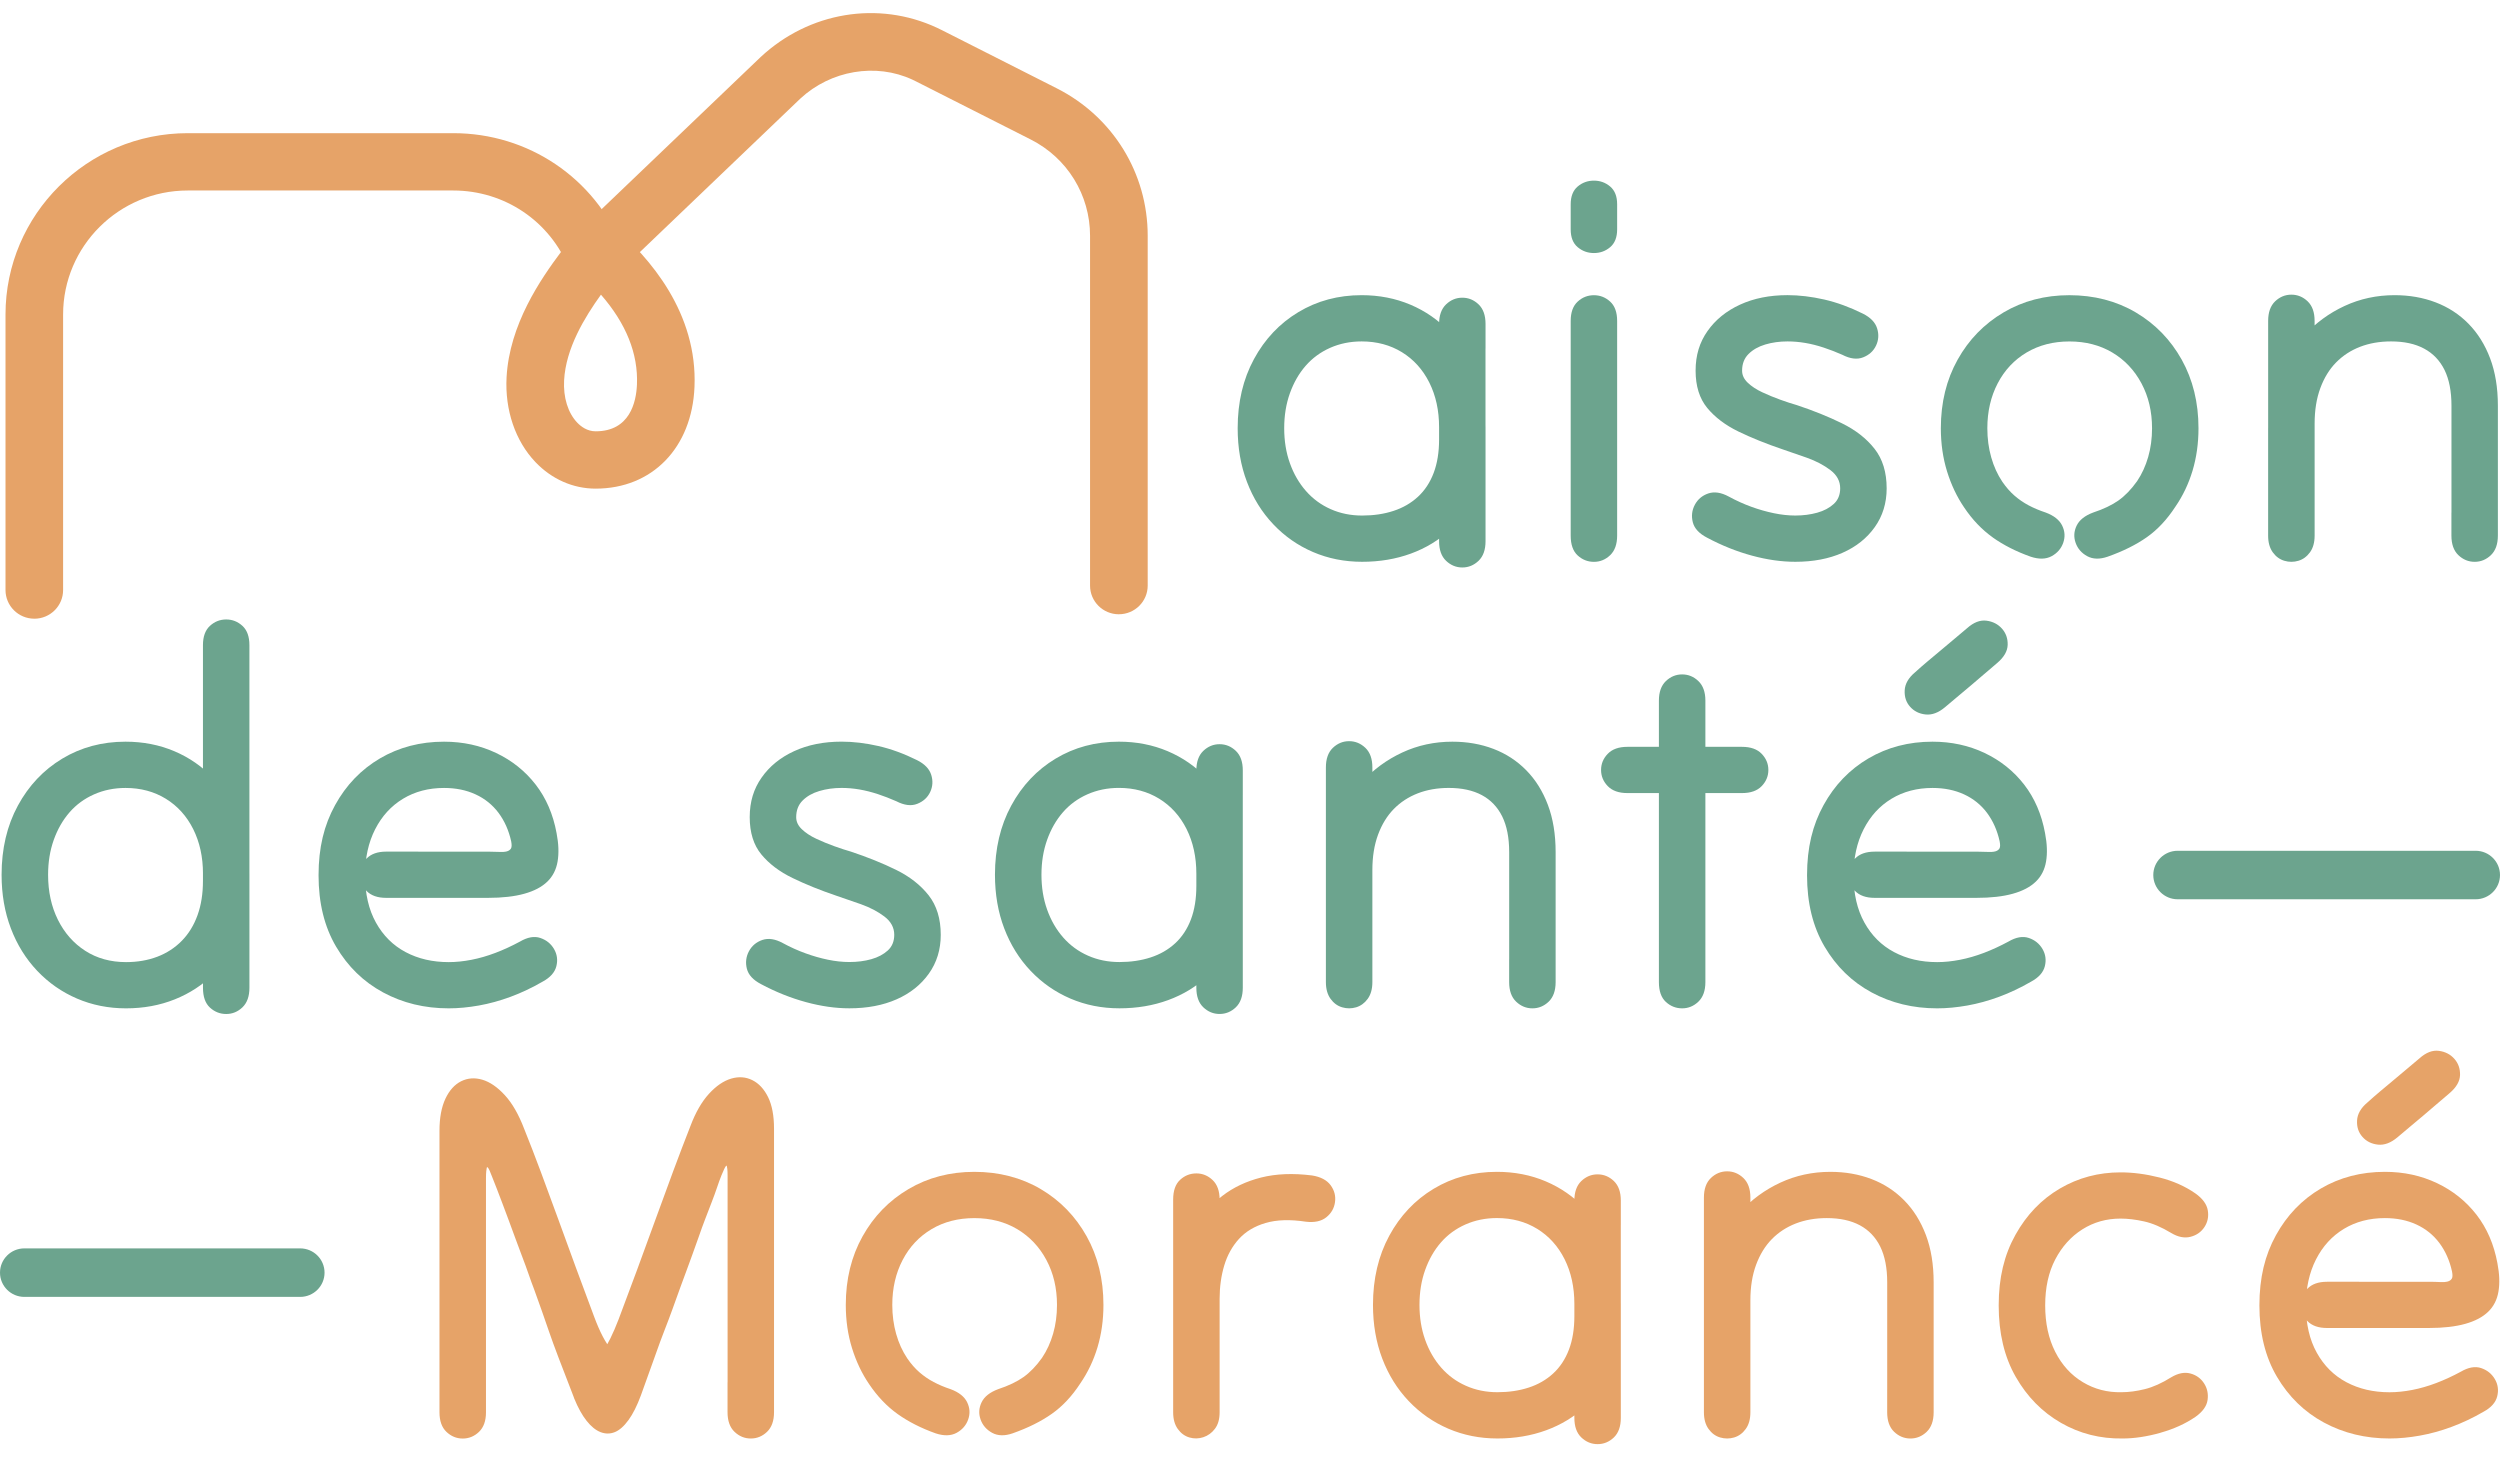
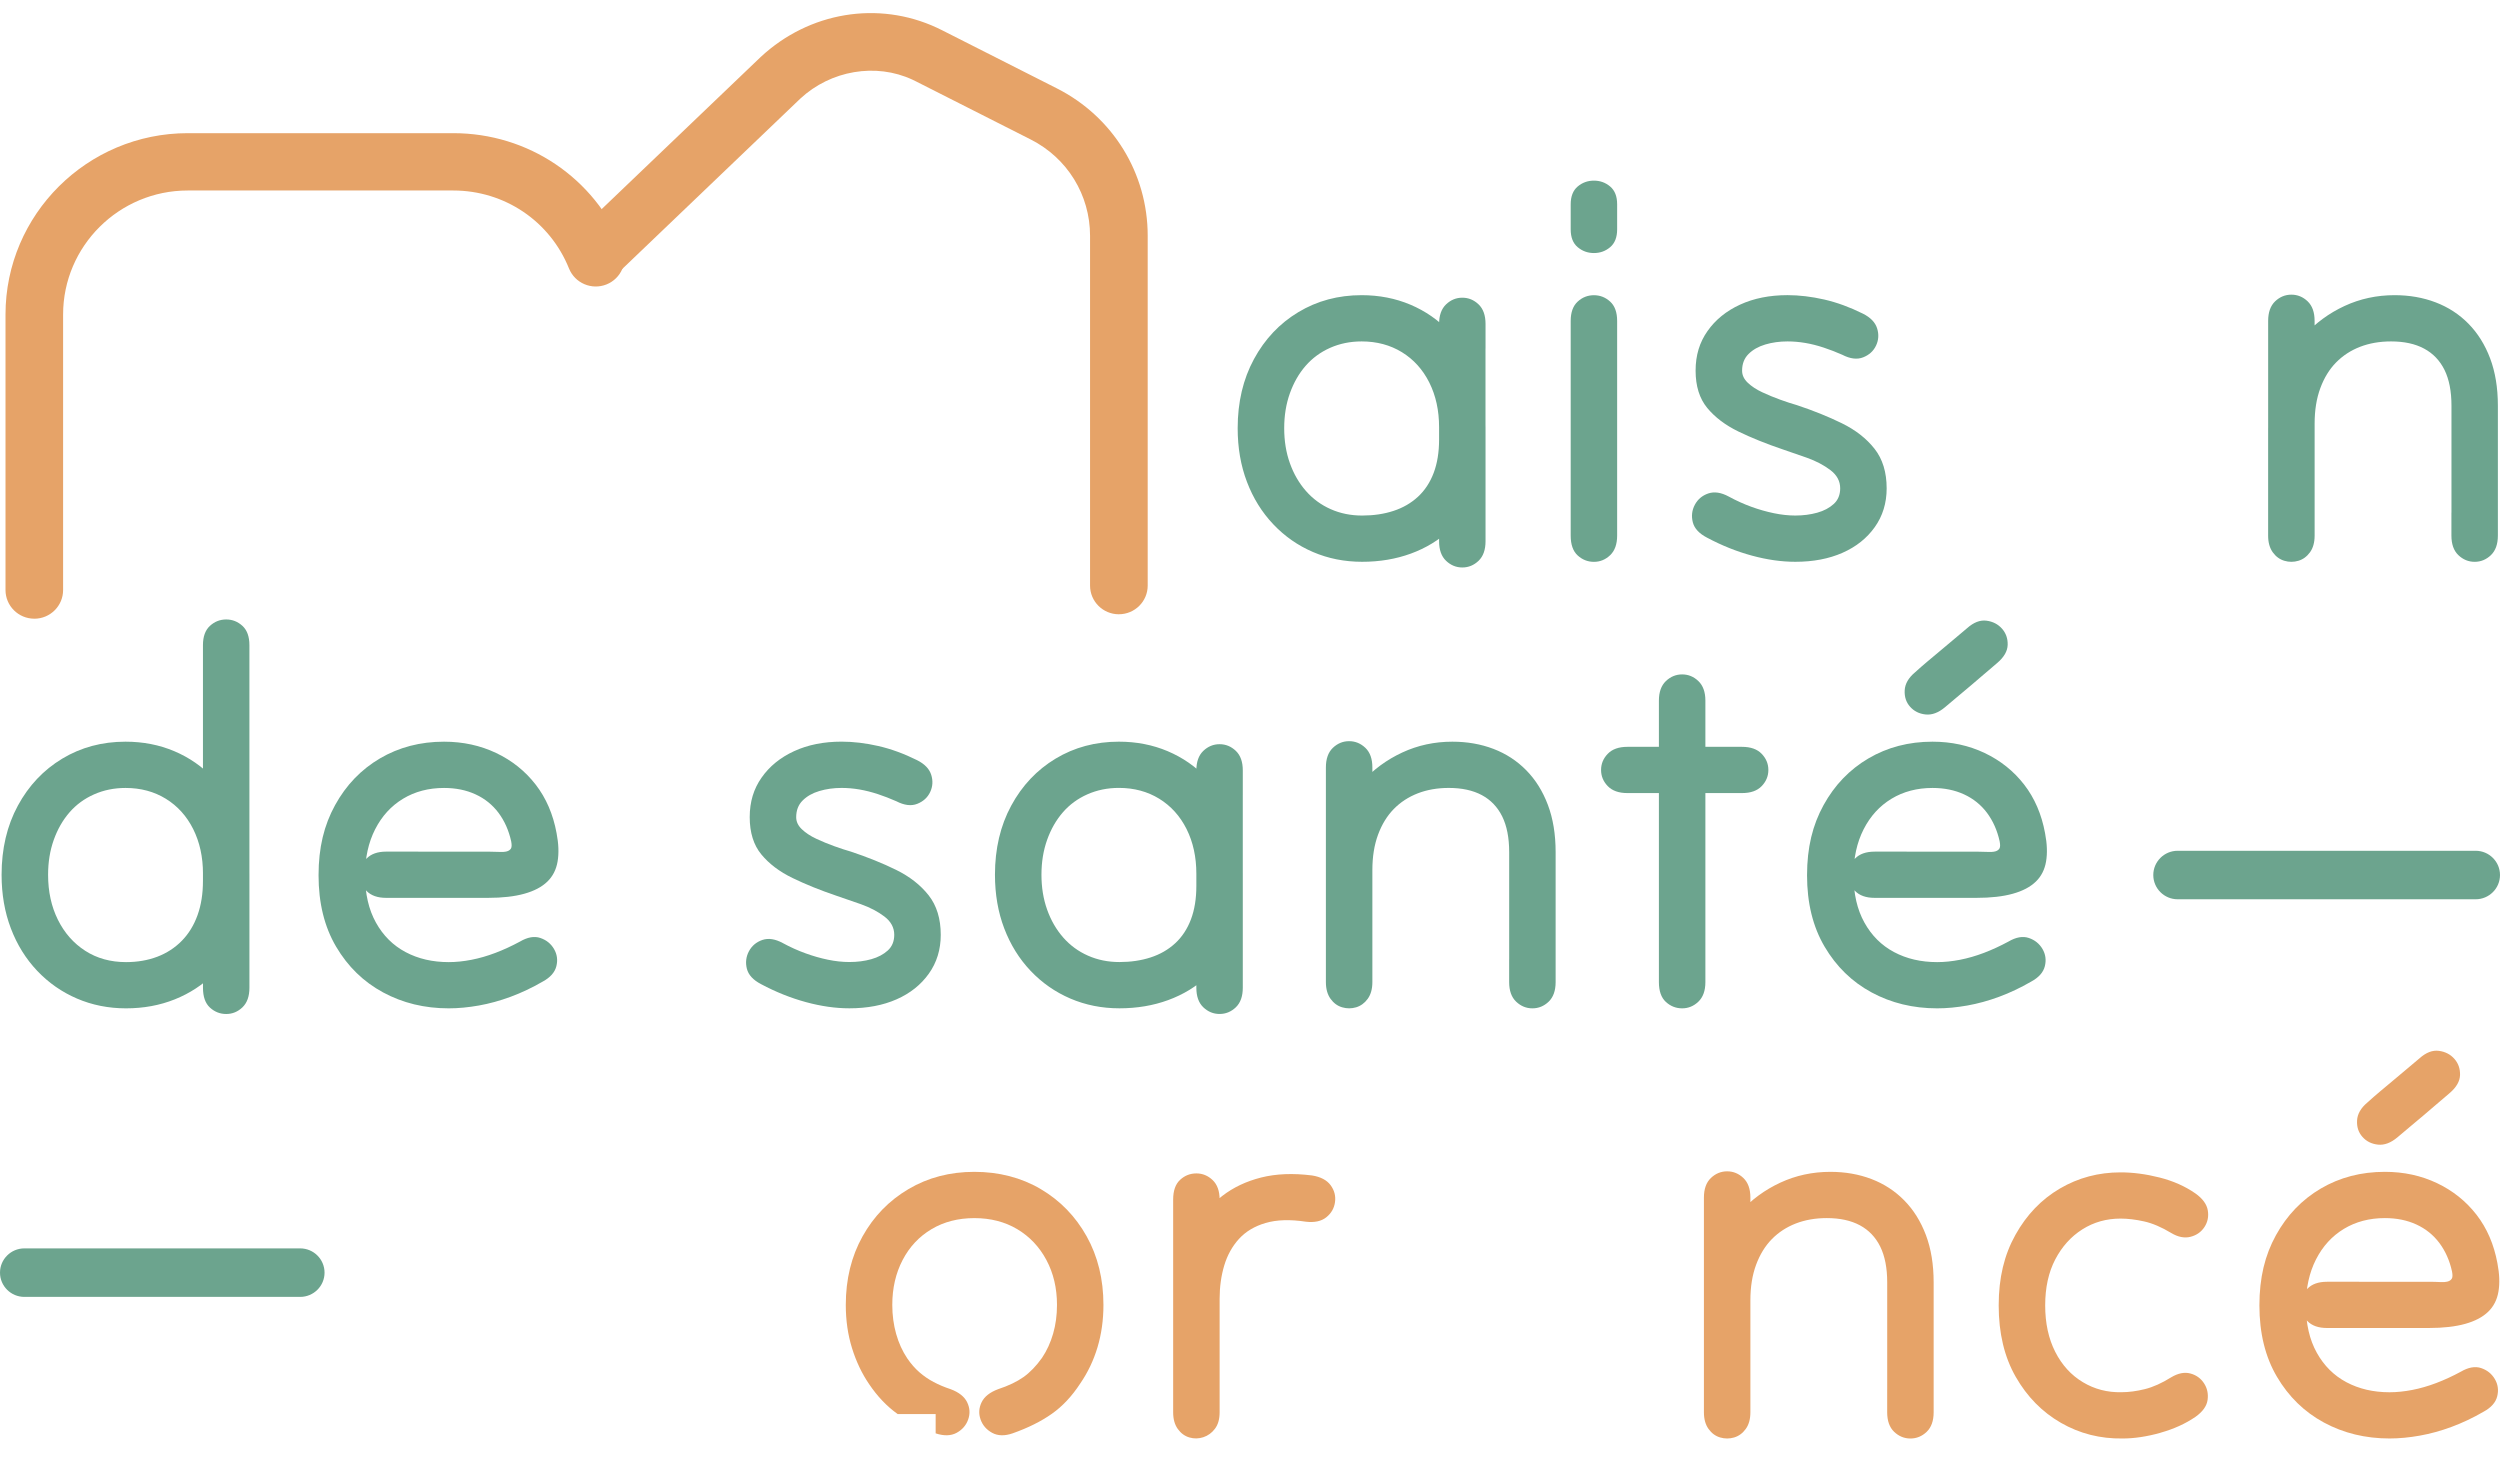
<svg xmlns="http://www.w3.org/2000/svg" width="187" height="109" viewBox="0 0 187 109" fill="none">
  <path d="M2.567 46.278C1.378 46.278 0.412 45.319 0.412 44.134V23.525C0.412 16.046 6.527 9.961 14.045 9.961H33.903C39.512 9.961 44.481 13.309 46.563 18.489C47.005 19.588 46.468 20.835 45.363 21.277C44.258 21.716 43.005 21.182 42.561 20.082C41.137 16.54 37.738 14.249 33.901 14.249H14.043C8.904 14.249 4.72 18.41 4.72 23.527V44.136C4.72 45.319 3.756 46.28 2.565 46.28L2.567 46.278Z" fill="#E6A368" />
  <path d="M83.691 45.948C82.502 45.948 81.536 44.989 81.536 43.804V17.637C81.536 14.58 79.836 11.819 77.096 10.433L68.502 6.081C68.418 6.039 68.336 5.999 68.251 5.959C65.516 4.688 62.144 5.259 59.863 7.377L46.228 20.42C45.37 21.24 44.005 21.213 43.181 20.36C42.356 19.506 42.383 18.148 43.241 17.327L56.9 4.263C60.53 0.888 65.693 0.037 70.076 2.072C70.207 2.132 70.333 2.194 70.46 2.258L79.053 6.61C83.244 8.732 85.848 12.957 85.848 17.635V43.802C85.848 44.985 84.884 45.946 83.693 45.946L83.691 45.948Z" fill="#E6A368" />
-   <path d="M44.553 36.55C42.869 36.55 41.269 35.845 40.049 34.563C38.544 32.982 37.758 30.669 37.892 28.216C38.106 24.276 40.428 20.894 41.975 18.831C41.894 18.595 41.854 18.321 41.876 18.006C41.96 16.824 42.988 15.936 44.177 16.02C44.745 16.06 45.247 16.317 45.605 16.702C45.632 16.726 45.665 16.753 45.7 16.782C48.678 19.297 52.179 23.448 51.948 28.947C51.758 33.495 48.786 36.55 44.551 36.55H44.553ZM44.952 22.041C43.727 23.745 42.325 26.046 42.195 28.446C42.125 29.73 42.482 30.884 43.177 31.613C43.459 31.908 43.926 32.262 44.553 32.262C47.115 32.262 47.589 30.074 47.644 28.769C47.741 26.458 46.836 24.205 44.952 22.041Z" fill="#E6A368" />
  <path d="M111.115 26.076V32.877C111.115 34.337 110.882 35.632 110.42 36.758C109.957 37.885 109.306 38.841 108.471 39.621C107.633 40.403 106.655 40.998 105.535 41.408C104.416 41.818 103.199 42.022 101.885 42.022C100.571 42.022 99.349 41.778 98.217 41.293C97.082 40.806 96.093 40.115 95.243 39.218C94.392 38.321 93.736 37.265 93.273 36.047C92.809 34.831 92.578 33.491 92.578 32.032C92.578 30.085 92.983 28.362 93.795 26.863C94.607 25.364 95.713 24.192 97.117 23.348C98.521 22.502 100.097 22.079 101.848 22.079C103.162 22.079 104.377 22.316 105.499 22.79C106.618 23.264 107.597 23.942 108.434 24.827C109.27 25.711 109.927 26.754 110.404 27.959C110.88 29.164 111.118 30.495 111.118 31.956V40.487C111.118 41.127 110.944 41.614 110.598 41.947C110.25 42.279 109.845 42.447 109.381 42.447C108.918 42.447 108.513 42.279 108.165 41.947C107.817 41.614 107.644 41.127 107.644 40.487V31.956C107.644 30.701 107.399 29.587 106.911 28.612C106.422 27.638 105.739 26.883 104.865 26.345C103.989 25.808 102.984 25.538 101.852 25.538C101.002 25.538 100.218 25.698 99.496 26.017C98.774 26.338 98.163 26.787 97.661 27.363C97.159 27.939 96.767 28.625 96.483 29.419C96.199 30.215 96.058 31.084 96.058 32.032C96.058 32.98 96.199 33.852 96.483 34.645C96.765 35.44 97.165 36.131 97.68 36.72C98.195 37.309 98.812 37.765 99.534 38.084C100.254 38.405 101.04 38.563 101.891 38.563C102.741 38.563 103.52 38.449 104.227 38.217C104.934 37.987 105.546 37.635 106.061 37.16C106.576 36.685 106.968 36.089 107.239 35.373C107.509 34.656 107.644 33.823 107.644 32.875V24.229C107.644 23.589 107.818 23.102 108.165 22.768C108.513 22.436 108.918 22.268 109.381 22.268C109.845 22.268 110.25 22.436 110.598 22.768C110.946 23.102 111.118 23.589 111.118 24.229V26.074L111.115 26.076Z" fill="#6CA48E" />
  <path d="M117.488 16.468V15.278C117.488 14.689 117.662 14.248 118.008 13.952C118.356 13.659 118.761 13.511 119.225 13.511C119.689 13.511 120.094 13.659 120.442 13.952C120.79 14.248 120.962 14.689 120.962 15.278V17.161C120.962 17.75 120.788 18.193 120.442 18.487C120.094 18.782 119.689 18.928 119.225 18.928C118.761 18.928 118.356 18.78 118.008 18.487C117.66 18.193 117.488 17.75 117.488 17.161V16.47V16.468ZM117.488 38.412V24.003C117.488 23.363 117.662 22.883 118.008 22.562C118.356 22.241 118.761 22.082 119.225 22.082C119.689 22.082 120.094 22.243 120.442 22.562C120.79 22.883 120.962 23.363 120.962 24.003V40.066C120.962 40.706 120.788 41.193 120.442 41.526C120.094 41.858 119.689 42.026 119.225 42.026C118.761 42.026 118.356 41.865 118.008 41.546C117.66 41.225 117.488 40.733 117.488 40.068V38.416V38.412Z" fill="#6CA48E" />
  <path d="M136.409 25.999C135.946 25.846 135.489 25.729 135.039 25.653C134.588 25.576 134.144 25.538 133.706 25.538C133.115 25.538 132.561 25.614 132.046 25.767C131.531 25.921 131.112 26.158 130.791 26.479C130.469 26.799 130.309 27.215 130.309 27.727C130.309 28.061 130.45 28.362 130.734 28.63C131.016 28.9 131.377 29.137 131.815 29.341C132.253 29.547 132.704 29.731 133.168 29.899C133.631 30.067 134.042 30.2 134.403 30.302C135.638 30.712 136.765 31.166 137.782 31.666C138.799 32.165 139.609 32.8 140.215 33.568C140.82 34.337 141.122 35.323 141.122 36.527C141.122 37.628 140.825 38.596 140.233 39.428C139.642 40.261 138.837 40.901 137.82 41.349C136.803 41.798 135.625 42.022 134.287 42.022C133.257 42.022 132.176 41.869 131.044 41.561C129.91 41.253 128.79 40.806 127.683 40.215C127.091 39.907 126.738 39.524 126.621 39.063C126.505 38.602 126.556 38.166 126.774 37.756C126.992 37.346 127.328 37.065 127.779 36.91C128.229 36.757 128.737 36.833 129.305 37.139C129.871 37.448 130.437 37.703 131.004 37.909C131.57 38.115 132.131 38.273 132.684 38.388C133.237 38.503 133.771 38.562 134.287 38.562C134.879 38.562 135.427 38.49 135.929 38.35C136.431 38.21 136.843 37.991 137.164 37.697C137.485 37.404 137.646 37.012 137.646 36.525C137.646 35.987 137.401 35.533 136.911 35.161C136.422 34.791 135.836 34.483 135.154 34.239C134.472 33.996 133.86 33.785 133.32 33.604C132.109 33.194 131.015 32.752 130.036 32.279C129.058 31.804 128.279 31.215 127.7 30.512C127.121 29.808 126.831 28.878 126.831 27.726C126.831 26.573 127.126 25.612 127.72 24.766C128.312 23.92 129.124 23.262 130.153 22.788C131.183 22.314 132.367 22.077 133.706 22.077C134.58 22.077 135.495 22.186 136.448 22.403C137.401 22.622 138.366 22.974 139.345 23.461C139.911 23.744 140.265 24.108 140.407 24.557C140.549 25.005 140.523 25.434 140.331 25.844C140.138 26.254 139.816 26.55 139.365 26.728C138.914 26.907 138.394 26.843 137.802 26.537C137.338 26.333 136.875 26.152 136.411 25.999H136.409Z" fill="#6CA48E" />
-   <path d="M149.058 40.199C148.247 39.623 147.532 38.873 146.914 37.951C146.374 37.158 145.949 36.261 145.639 35.261C145.331 34.262 145.175 33.187 145.175 32.034C145.175 30.112 145.593 28.402 146.431 26.903C147.266 25.405 148.413 24.227 149.868 23.368C151.323 22.509 152.963 22.081 154.792 22.081C156.621 22.081 158.299 22.509 159.754 23.368C161.209 24.227 162.354 25.405 163.192 26.903C164.027 28.402 164.447 30.112 164.447 32.034C164.447 33.161 164.298 34.218 164.003 35.205C163.706 36.191 163.276 37.094 162.71 37.914C162.092 38.862 161.383 39.619 160.586 40.181C159.787 40.744 158.81 41.231 157.65 41.641C157.059 41.845 156.549 41.833 156.126 41.603C155.701 41.373 155.411 41.039 155.257 40.604C155.103 40.168 155.129 39.739 155.334 39.316C155.539 38.893 155.952 38.567 156.569 38.337C157.343 38.082 157.973 37.779 158.462 37.435C158.951 37.088 159.415 36.609 159.853 35.994C160.214 35.456 160.491 34.855 160.683 34.188C160.875 33.522 160.973 32.804 160.973 32.036C160.973 30.782 160.709 29.66 160.181 28.674C159.653 27.687 158.926 26.92 157.999 26.367C157.071 25.817 156.003 25.541 154.794 25.541C153.584 25.541 152.516 25.817 151.589 26.367C150.662 26.918 149.941 27.687 149.427 28.674C148.912 29.66 148.653 30.782 148.653 32.036C148.653 32.805 148.75 33.529 148.943 34.208C149.135 34.886 149.412 35.495 149.773 36.033C150.055 36.443 150.357 36.789 150.68 37.07C151.001 37.353 151.356 37.595 151.741 37.8C152.128 38.005 152.553 38.184 153.016 38.337C153.634 38.567 154.046 38.895 154.251 39.316C154.457 39.739 154.482 40.168 154.328 40.604C154.174 41.039 153.885 41.373 153.46 41.603C153.035 41.833 152.514 41.845 151.895 41.641C150.814 41.257 149.868 40.777 149.056 40.201L149.058 40.199Z" fill="#6CA48E" />
  <path d="M183.37 38.354V30.342C183.37 29.266 183.196 28.377 182.85 27.671C182.501 26.967 181.994 26.435 181.323 26.076C180.653 25.716 179.83 25.538 178.851 25.538C178.001 25.538 177.23 25.673 176.533 25.941C175.839 26.21 175.24 26.601 174.738 27.113C174.235 27.625 173.843 28.265 173.559 29.035C173.275 29.804 173.134 30.687 173.134 31.686V40.064C173.134 40.576 173.019 40.992 172.786 41.313C172.553 41.634 172.266 41.844 171.917 41.947C171.569 42.05 171.223 42.05 170.875 41.947C170.527 41.845 170.237 41.634 170.006 41.313C169.774 40.992 169.658 40.576 169.658 40.064V24.001C169.658 23.361 169.832 22.874 170.179 22.54C170.527 22.208 170.932 22.041 171.395 22.041C171.859 22.041 172.264 22.208 172.612 22.54C172.96 22.874 173.132 23.361 173.132 24.001V40.064C173.132 40.576 173.017 40.992 172.784 41.313C172.552 41.634 172.264 41.844 171.916 41.947C171.567 42.05 171.221 42.05 170.873 41.947C170.525 41.845 170.235 41.634 170.004 41.313C169.772 40.992 169.656 40.576 169.656 40.064V32.071C169.656 30.763 169.895 29.509 170.371 28.305C170.847 27.102 171.511 26.032 172.359 25.096C173.209 24.161 174.213 23.424 175.372 22.887C176.53 22.349 177.779 22.079 179.117 22.079C180.224 22.079 181.246 22.258 182.188 22.617C183.128 22.976 183.945 23.506 184.64 24.212C185.334 24.918 185.875 25.782 186.262 26.807C186.648 27.831 186.841 29.011 186.841 30.342V40.064C186.841 40.704 186.666 41.191 186.32 41.525C185.972 41.856 185.567 42.024 185.103 42.024C184.64 42.024 184.235 41.856 183.887 41.525C183.539 41.193 183.366 40.704 183.366 40.064V38.354H183.37Z" fill="#6CA48E" />
  <path d="M18.656 49.676V65.893C18.656 67.353 18.425 68.666 17.961 69.831C17.498 70.996 16.847 71.996 16.012 72.829C15.174 73.662 14.196 74.302 13.076 74.751C11.956 75.199 10.74 75.424 9.426 75.424C8.112 75.424 6.89 75.179 5.757 74.692C4.625 74.206 3.634 73.514 2.783 72.618C1.933 71.72 1.277 70.665 0.814 69.447C0.35 68.231 0.119 66.89 0.119 65.432C0.119 63.484 0.524 61.761 1.336 60.263C2.148 58.764 3.254 57.592 4.656 56.747C6.06 55.901 7.636 55.478 9.387 55.478C10.701 55.478 11.916 55.715 13.038 56.189C14.157 56.663 15.136 57.342 15.973 58.226C16.809 59.11 17.466 60.153 17.943 61.358C18.419 62.564 18.657 63.895 18.657 65.355V73.886C18.657 74.526 18.483 75.013 18.137 75.347C17.789 75.679 17.384 75.847 16.92 75.847C16.457 75.847 16.052 75.686 15.704 75.367C15.355 75.046 15.183 74.554 15.183 73.888V65.357C15.183 64.103 14.938 62.989 14.45 62.013C13.961 61.039 13.278 60.285 12.404 59.747C11.528 59.209 10.524 58.939 9.391 58.939C8.541 58.939 7.757 59.099 7.035 59.419C6.313 59.739 5.702 60.186 5.2 60.764C4.698 61.34 4.306 62.026 4.022 62.821C3.738 63.616 3.597 64.487 3.597 65.434C3.597 66.69 3.841 67.809 4.33 68.796C4.819 69.782 5.501 70.557 6.377 71.121C7.251 71.684 8.27 71.966 9.428 71.966C10.278 71.966 11.057 71.832 11.764 71.564C12.471 71.294 13.083 70.898 13.598 70.373C14.113 69.848 14.505 69.208 14.777 68.451C15.048 67.696 15.181 66.843 15.181 65.895V48.256C15.181 47.616 15.355 47.137 15.702 46.816C16.05 46.497 16.455 46.336 16.919 46.336C17.382 46.336 17.787 46.497 18.135 46.816C18.483 47.137 18.656 47.616 18.656 48.256V49.678V49.676Z" fill="#6CA48E" />
  <path d="M31.285 63.703H36.498C36.807 63.703 37.082 63.711 37.328 63.723C37.572 63.736 37.766 63.723 37.907 63.685C38.048 63.647 38.151 63.576 38.217 63.474C38.281 63.371 38.286 63.193 38.237 62.936C38.057 62.115 37.74 61.406 37.291 60.802C36.84 60.201 36.267 59.739 35.572 59.419C34.878 59.098 34.092 58.939 33.216 58.939C32.058 58.939 31.034 59.209 30.145 59.747C29.256 60.285 28.562 61.047 28.059 62.033C27.557 63.02 27.306 64.166 27.306 65.472C27.306 66.856 27.578 68.034 28.118 69.007C28.659 69.981 29.399 70.718 30.339 71.217C31.279 71.717 32.353 71.966 33.564 71.966C34.105 71.966 34.671 71.908 35.263 71.793C35.855 71.678 36.454 71.505 37.058 71.275C37.663 71.046 38.275 70.763 38.893 70.43C39.459 70.098 39.968 70.007 40.417 70.16C40.868 70.313 41.209 70.588 41.441 70.986C41.672 71.383 41.731 71.811 41.616 72.273C41.5 72.734 41.157 73.119 40.591 73.425C39.792 73.886 38.995 74.264 38.196 74.559C37.397 74.855 36.606 75.072 35.822 75.212C35.035 75.352 34.282 75.424 33.562 75.424C31.759 75.424 30.125 75.026 28.657 74.233C27.189 73.44 26.018 72.298 25.142 70.812C24.266 69.326 23.828 67.547 23.828 65.47C23.828 63.393 24.241 61.723 25.064 60.224C25.888 58.726 27.008 57.56 28.424 56.727C29.841 55.896 31.437 55.478 33.212 55.478C34.629 55.478 35.928 55.761 37.113 56.324C38.297 56.888 39.283 57.675 40.067 58.687C40.852 59.699 41.374 60.91 41.632 62.319C41.786 63.114 41.812 63.818 41.709 64.433C41.606 65.047 41.348 65.554 40.936 65.95C40.523 66.347 39.952 66.648 39.217 66.852C38.484 67.058 37.575 67.16 36.494 67.16H28.886C28.243 67.16 27.753 66.987 27.418 66.642C27.083 66.296 26.916 65.893 26.916 65.432C26.916 64.971 27.083 64.567 27.418 64.221C27.752 63.875 28.243 63.701 28.886 63.701H31.281L31.285 63.703Z" fill="#6CA48E" />
  <path d="M65.655 59.398C65.191 59.245 64.733 59.129 64.284 59.052C63.834 58.975 63.39 58.937 62.952 58.937C62.36 58.937 61.807 59.014 61.292 59.167C60.777 59.32 60.359 59.557 60.037 59.878C59.714 60.199 59.555 60.615 59.555 61.127C59.555 61.461 59.696 61.761 59.98 62.029C60.262 62.299 60.623 62.536 61.061 62.741C61.499 62.947 61.95 63.131 62.413 63.298C62.877 63.466 63.287 63.599 63.648 63.701C64.883 64.112 66.01 64.566 67.027 65.065C68.044 65.565 68.854 66.199 69.461 66.967C70.065 67.736 70.368 68.723 70.368 69.926C70.368 71.028 70.071 71.996 69.479 72.827C68.887 73.66 68.083 74.3 67.066 74.749C66.049 75.197 64.871 75.422 63.533 75.422C62.503 75.422 61.422 75.269 60.29 74.96C59.157 74.652 58.036 74.206 56.929 73.615C56.337 73.307 55.983 72.924 55.866 72.463C55.751 72.001 55.802 71.565 56.02 71.155C56.238 70.745 56.574 70.464 57.024 70.309C57.475 70.156 57.983 70.233 58.549 70.539C59.115 70.847 59.681 71.102 60.248 71.306C60.814 71.513 61.373 71.671 61.928 71.786C62.481 71.901 63.014 71.959 63.531 71.959C64.123 71.959 64.671 71.89 65.173 71.748C65.675 71.607 66.087 71.388 66.408 71.095C66.729 70.801 66.89 70.409 66.89 69.923C66.89 69.385 66.644 68.931 66.157 68.559C65.668 68.187 65.081 67.88 64.4 67.636C63.718 67.394 63.106 67.182 62.565 67.002C61.354 66.591 60.26 66.15 59.284 65.676C58.305 65.202 57.526 64.613 56.947 63.909C56.368 63.206 56.079 62.276 56.079 61.123C56.079 59.971 56.374 59.01 56.968 58.164C57.559 57.318 58.371 56.66 59.401 56.186C60.431 55.712 61.614 55.475 62.954 55.475C63.828 55.475 64.742 55.584 65.695 55.801C66.648 56.02 67.614 56.372 68.592 56.858C69.158 57.141 69.512 57.506 69.655 57.954C69.796 58.403 69.77 58.831 69.578 59.242C69.386 59.652 69.063 59.947 68.612 60.126C68.162 60.305 67.641 60.241 67.047 59.934C66.584 59.73 66.12 59.55 65.657 59.397L65.655 59.398Z" fill="#6CA48E" />
  <path d="M92.96 59.475V66.276C92.96 67.736 92.729 69.031 92.265 70.158C91.801 71.285 91.151 72.24 90.315 73.02C89.478 73.803 88.499 74.397 87.38 74.807C86.26 75.218 85.043 75.422 83.73 75.422C82.416 75.422 81.194 75.177 80.061 74.691C78.929 74.204 77.937 73.513 77.087 72.616C76.237 71.719 75.581 70.663 75.117 69.445C74.654 68.229 74.423 66.889 74.423 65.43C74.423 63.483 74.828 61.76 75.64 60.261C76.451 58.762 77.558 57.59 78.96 56.745C80.364 55.9 81.939 55.477 83.691 55.477C85.005 55.477 86.22 55.714 87.341 56.188C88.461 56.662 89.439 57.34 90.277 58.224C91.112 59.108 91.77 60.151 92.247 61.357C92.723 62.562 92.961 63.893 92.961 65.353V73.885C92.961 74.525 92.787 75.011 92.441 75.345C92.093 75.677 91.688 75.845 91.224 75.845C90.761 75.845 90.356 75.677 90.007 75.345C89.659 75.011 89.487 74.525 89.487 73.885V65.353C89.487 64.099 89.242 62.985 88.754 62.009C88.265 61.036 87.581 60.281 86.707 59.743C85.831 59.205 84.827 58.935 83.695 58.935C82.845 58.935 82.06 59.096 81.338 59.415C80.616 59.736 80.006 60.182 79.504 60.76C79.002 61.337 78.61 62.022 78.326 62.817C78.042 63.612 77.901 64.484 77.901 65.43C77.901 66.376 78.042 67.25 78.326 68.043C78.608 68.838 79.008 69.529 79.522 70.118C80.037 70.707 80.655 71.162 81.377 71.481C82.097 71.802 82.883 71.961 83.733 71.961C84.584 71.961 85.362 71.846 86.07 71.615C86.777 71.385 87.389 71.033 87.904 70.557C88.419 70.083 88.811 69.487 89.082 68.77C89.353 68.054 89.487 67.22 89.487 66.272V57.626C89.487 56.986 89.661 56.499 90.007 56.166C90.356 55.834 90.761 55.666 91.224 55.666C91.688 55.666 92.093 55.834 92.441 56.166C92.789 56.499 92.961 56.986 92.961 57.626V59.471L92.96 59.475Z" fill="#6CA48E" />
  <path d="M112.887 71.753V63.742C112.887 62.666 112.713 61.776 112.366 61.07C112.018 60.367 111.511 59.834 110.842 59.475C110.171 59.116 109.348 58.937 108.37 58.937C107.52 58.937 106.748 59.072 106.052 59.34C105.358 59.61 104.758 60 104.256 60.513C103.754 61.025 103.362 61.665 103.078 62.434C102.794 63.204 102.653 64.086 102.653 65.085V73.463C102.653 73.976 102.537 74.391 102.305 74.712C102.074 75.031 101.782 75.243 101.436 75.347C101.088 75.449 100.742 75.449 100.394 75.347C100.045 75.245 99.756 75.033 99.525 74.712C99.294 74.391 99.177 73.976 99.177 73.463V57.4C99.177 56.76 99.351 56.273 99.697 55.94C100.045 55.608 100.45 55.44 100.914 55.44C101.378 55.44 101.782 55.608 102.131 55.94C102.479 56.273 102.653 56.76 102.653 57.4V73.463C102.653 73.976 102.537 74.391 102.305 74.712C102.074 75.031 101.782 75.243 101.436 75.347C101.088 75.449 100.742 75.449 100.394 75.347C100.045 75.245 99.756 75.033 99.525 74.712C99.294 74.391 99.177 73.976 99.177 73.463V65.47C99.177 64.163 99.415 62.908 99.891 61.705C100.368 60.502 101.031 59.431 101.88 58.496C102.73 57.56 103.734 56.824 104.892 56.286C106.05 55.748 107.3 55.478 108.637 55.478C109.744 55.478 110.767 55.657 111.709 56.016C112.649 56.375 113.466 56.906 114.16 57.612C114.855 58.317 115.395 59.181 115.782 60.206C116.169 61.231 116.361 62.411 116.361 63.742V73.463C116.361 74.103 116.187 74.59 115.841 74.924C115.493 75.256 115.088 75.424 114.624 75.424C114.16 75.424 113.755 75.256 113.407 74.924C113.059 74.592 112.885 74.103 112.885 73.463V71.753H112.887Z" fill="#6CA48E" />
  <path d="M129.184 59.322H121.73C121.087 59.322 120.598 59.149 120.262 58.804C119.927 58.458 119.76 58.055 119.76 57.593C119.76 57.132 119.927 56.729 120.262 56.383C120.596 56.036 121.087 55.863 121.73 55.863H130.304C130.947 55.863 131.436 56.036 131.772 56.383C132.105 56.729 132.274 57.132 132.274 57.593C132.274 58.055 132.105 58.458 131.772 58.804C131.436 59.151 130.947 59.322 130.304 59.322H129.184ZM124.086 71.812V52.406C124.086 51.766 124.261 51.279 124.607 50.946C124.955 50.614 125.36 50.446 125.824 50.446C126.287 50.446 126.692 50.612 127.04 50.946C127.388 51.279 127.563 51.766 127.563 52.406V73.463C127.563 74.103 127.388 74.59 127.04 74.924C126.692 75.256 126.287 75.424 125.824 75.424C125.36 75.424 124.955 75.263 124.607 74.944C124.259 74.623 124.086 74.131 124.086 73.465V71.813V71.812Z" fill="#6CA48E" />
  <path d="M142.623 63.703H147.836C148.146 63.703 148.421 63.711 148.666 63.723C148.91 63.736 149.104 63.723 149.245 63.685C149.386 63.647 149.489 63.576 149.555 63.474C149.619 63.371 149.624 63.193 149.575 62.936C149.395 62.115 149.078 61.406 148.629 60.802C148.179 60.201 147.605 59.739 146.911 59.419C146.216 59.098 145.43 58.939 144.554 58.939C143.396 58.939 142.372 59.209 141.483 59.747C140.594 60.285 139.9 61.047 139.398 62.033C138.896 63.02 138.645 64.166 138.645 65.472C138.645 66.856 138.916 68.034 139.457 69.007C139.997 69.981 140.737 70.718 141.677 71.217C142.617 71.717 143.691 71.966 144.902 71.966C145.443 71.966 146.009 71.908 146.601 71.793C147.193 71.678 147.792 71.505 148.397 71.275C149.001 71.046 149.613 70.763 150.231 70.43C150.797 70.098 151.307 70.007 151.756 70.16C152.206 70.313 152.547 70.588 152.78 70.986C153.011 71.383 153.069 71.811 152.954 72.273C152.839 72.734 152.496 73.119 151.93 73.425C151.131 73.886 150.334 74.264 149.535 74.559C148.736 74.855 147.944 75.072 147.16 75.212C146.374 75.352 145.621 75.424 144.901 75.424C143.097 75.424 141.463 75.026 139.995 74.233C138.527 73.44 137.357 72.298 136.481 70.812C135.605 69.326 135.167 67.547 135.167 65.47C135.167 63.393 135.579 61.723 136.402 60.224C137.226 58.726 138.346 57.56 139.763 56.727C141.179 55.896 142.775 55.478 144.551 55.478C145.967 55.478 147.266 55.761 148.452 56.324C149.635 56.888 150.621 57.675 151.406 58.687C152.19 59.699 152.712 60.91 152.97 62.319C153.124 63.114 153.15 63.818 153.047 64.433C152.945 65.047 152.686 65.554 152.274 65.95C151.862 66.347 151.29 66.648 150.555 66.852C149.822 67.058 148.914 67.16 147.832 67.16H140.224C139.581 67.16 139.092 66.987 138.757 66.642C138.421 66.296 138.254 65.893 138.254 65.432C138.254 64.971 138.421 64.567 138.757 64.221C139.09 63.875 139.581 63.702 140.224 63.702H142.619L142.623 63.703ZM148.435 50.406C148.113 50.688 147.792 50.964 147.47 51.232C147.147 51.502 146.819 51.777 146.486 52.058C146.15 52.34 145.815 52.621 145.481 52.904C144.992 53.314 144.508 53.493 144.034 53.442C143.557 53.391 143.171 53.199 142.876 52.865C142.579 52.534 142.445 52.123 142.471 51.637C142.496 51.15 142.755 50.701 143.244 50.291C143.554 50.01 143.869 49.733 144.19 49.465C144.51 49.195 144.833 48.927 145.155 48.657C145.476 48.388 145.806 48.114 146.139 47.831C146.473 47.551 146.808 47.268 147.143 46.985C147.633 46.55 148.115 46.364 148.591 46.427C149.067 46.491 149.454 46.69 149.749 47.024C150.044 47.357 150.187 47.76 150.174 48.234C150.161 48.708 149.898 49.162 149.383 49.598C149.073 49.855 148.758 50.123 148.437 50.406H148.435Z" fill="#6CA48E" />
-   <path d="M54.424 103.391V87.962C54.424 87.733 54.417 87.559 54.404 87.445C54.391 87.33 54.378 87.253 54.365 87.215C54.353 87.177 54.327 87.184 54.288 87.235C54.25 87.286 54.204 87.37 54.153 87.485C54.102 87.6 54.038 87.747 53.961 87.926C53.858 88.183 53.748 88.484 53.633 88.829C53.517 89.175 53.382 89.545 53.227 89.942C53.074 90.34 52.912 90.756 52.746 91.192C52.577 91.627 52.418 92.069 52.264 92.517C52.11 92.966 51.949 93.414 51.782 93.863C51.613 94.311 51.459 94.734 51.318 95.132C51.177 95.529 51.041 95.894 50.913 96.228C50.682 96.868 50.475 97.438 50.296 97.938C50.116 98.437 49.922 98.95 49.717 99.475C49.51 100 49.273 100.647 49.002 101.415C48.731 102.184 48.377 103.171 47.939 104.374C47.655 105.144 47.347 105.758 47.012 106.219C46.677 106.681 46.336 106.981 45.988 107.122C45.64 107.262 45.286 107.262 44.925 107.122C44.564 106.981 44.216 106.699 43.882 106.276C43.547 105.853 43.239 105.297 42.955 104.604C42.466 103.349 42.074 102.33 41.777 101.548C41.48 100.768 41.242 100.113 41.062 99.588C40.883 99.063 40.709 98.563 40.542 98.089C40.373 97.615 40.175 97.059 39.943 96.417C39.814 96.085 39.679 95.713 39.538 95.303C39.397 94.893 39.241 94.472 39.074 94.034C38.906 93.598 38.739 93.15 38.572 92.689C38.403 92.227 38.237 91.773 38.07 91.325C37.901 90.876 37.742 90.448 37.588 90.037C37.434 89.627 37.291 89.257 37.163 88.923C37.033 88.591 36.917 88.296 36.815 88.039C36.738 87.835 36.674 87.674 36.622 87.559C36.571 87.445 36.525 87.368 36.487 87.33C36.448 87.291 36.423 87.299 36.41 87.35C36.397 87.401 36.384 87.49 36.371 87.62C36.358 87.747 36.351 87.915 36.351 88.119V105.643C36.351 106.283 36.177 106.77 35.829 107.104C35.481 107.435 35.076 107.603 34.612 107.603C34.149 107.603 33.744 107.435 33.395 107.104C33.047 106.772 32.873 106.283 32.873 105.643V84.586C32.873 83.612 33.022 82.812 33.317 82.184C33.612 81.557 34.006 81.121 34.495 80.877C34.984 80.635 35.512 80.596 36.078 80.762C36.644 80.93 37.203 81.313 37.758 81.915C38.312 82.516 38.794 83.355 39.206 84.431C39.618 85.455 40.036 86.538 40.461 87.678C40.886 88.818 41.317 89.99 41.755 91.193C42.193 92.398 42.636 93.615 43.087 94.844C43.538 96.073 43.994 97.303 44.458 98.532C44.87 99.633 45.288 100.434 45.713 100.933C46.138 101.433 46.538 101.772 46.909 101.953C47.283 102.131 47.591 102.274 47.837 102.376C48.08 102.478 48.223 102.664 48.262 102.934C48.3 103.203 48.19 103.683 47.934 104.374C47.65 105.144 47.342 105.758 47.007 106.219C46.671 106.681 46.33 106.981 45.982 107.122C45.634 107.262 45.28 107.262 44.919 107.122C44.559 106.981 44.21 106.699 43.877 106.276C43.541 105.853 43.234 105.297 42.95 104.604C42.77 104.117 42.699 103.765 42.737 103.546C42.776 103.329 42.904 103.149 43.124 103.008C43.342 102.868 43.618 102.662 43.954 102.394C44.287 102.124 44.656 101.708 45.055 101.145C45.455 100.582 45.859 99.761 46.272 98.685C46.735 97.456 47.199 96.213 47.663 94.959C48.126 93.704 48.582 92.455 49.033 91.212C49.484 89.97 49.927 88.759 50.365 87.579C50.803 86.402 51.228 85.288 51.641 84.236C52.027 83.211 52.491 82.405 53.032 81.814C53.572 81.225 54.125 80.848 54.692 80.68C55.258 80.514 55.786 80.552 56.275 80.795C56.764 81.039 57.156 81.462 57.453 82.064C57.748 82.666 57.897 83.453 57.897 84.427V105.639C57.897 106.279 57.722 106.766 57.376 107.1C57.028 107.432 56.623 107.6 56.159 107.6C55.696 107.6 55.291 107.432 54.943 107.1C54.594 106.768 54.42 106.279 54.42 105.639V103.391H54.424Z" fill="#E6A368" />
-   <path d="M67.148 105.773C66.337 105.196 65.624 104.447 65.004 103.524C64.464 102.731 64.039 101.834 63.729 100.835C63.419 99.836 63.265 98.76 63.265 97.608C63.265 95.686 63.683 93.976 64.521 92.477C65.356 90.978 66.503 89.8 67.958 88.942C69.413 88.083 71.053 87.654 72.882 87.654C74.711 87.654 76.389 88.083 77.844 88.942C79.299 89.8 80.444 90.978 81.282 92.477C82.117 93.976 82.537 95.686 82.537 97.608C82.537 98.735 82.388 99.792 82.093 100.779C81.796 101.765 81.366 102.667 80.8 103.488C80.182 104.436 79.473 105.193 78.676 105.754C77.877 106.318 76.9 106.805 75.74 107.215C75.149 107.419 74.639 107.406 74.216 107.177C73.793 106.947 73.501 106.613 73.347 106.177C73.193 105.742 73.219 105.313 73.424 104.89C73.629 104.467 74.042 104.141 74.659 103.911C75.433 103.656 76.063 103.353 76.552 103.008C77.041 102.662 77.505 102.182 77.943 101.568C78.304 101.03 78.581 100.428 78.773 99.761C78.965 99.096 79.063 98.377 79.063 97.61C79.063 96.355 78.799 95.234 78.271 94.247C77.743 93.261 77.016 92.493 76.089 91.941C75.161 91.39 74.093 91.115 72.884 91.115C71.674 91.115 70.606 91.39 69.679 91.941C68.752 92.492 68.031 93.261 67.517 94.247C67.002 95.234 66.743 96.355 66.743 97.61C66.743 98.377 66.841 99.103 67.033 99.781C67.225 100.459 67.502 101.068 67.863 101.606C68.145 102.017 68.448 102.363 68.77 102.644C69.093 102.926 69.446 103.169 69.833 103.373C70.219 103.579 70.644 103.758 71.108 103.911C71.726 104.141 72.138 104.469 72.343 104.89C72.548 105.313 72.574 105.742 72.42 106.177C72.266 106.613 71.977 106.945 71.552 107.177C71.126 107.406 70.606 107.419 69.987 107.215C68.906 106.83 67.96 106.351 67.148 105.774V105.773Z" fill="#E6A368" />
+   <path d="M67.148 105.773C66.337 105.196 65.624 104.447 65.004 103.524C64.464 102.731 64.039 101.834 63.729 100.835C63.419 99.836 63.265 98.76 63.265 97.608C63.265 95.686 63.683 93.976 64.521 92.477C65.356 90.978 66.503 89.8 67.958 88.942C69.413 88.083 71.053 87.654 72.882 87.654C74.711 87.654 76.389 88.083 77.844 88.942C79.299 89.8 80.444 90.978 81.282 92.477C82.117 93.976 82.537 95.686 82.537 97.608C82.537 98.735 82.388 99.792 82.093 100.779C81.796 101.765 81.366 102.667 80.8 103.488C80.182 104.436 79.473 105.193 78.676 105.754C77.877 106.318 76.9 106.805 75.74 107.215C75.149 107.419 74.639 107.406 74.216 107.177C73.793 106.947 73.501 106.613 73.347 106.177C73.193 105.742 73.219 105.313 73.424 104.89C73.629 104.467 74.042 104.141 74.659 103.911C75.433 103.656 76.063 103.353 76.552 103.008C77.041 102.662 77.505 102.182 77.943 101.568C78.304 101.03 78.581 100.428 78.773 99.761C78.965 99.096 79.063 98.377 79.063 97.61C79.063 96.355 78.799 95.234 78.271 94.247C77.743 93.261 77.016 92.493 76.089 91.941C75.161 91.39 74.093 91.115 72.884 91.115C71.674 91.115 70.606 91.39 69.679 91.941C68.752 92.492 68.031 93.261 67.517 94.247C67.002 95.234 66.743 96.355 66.743 97.61C66.743 98.377 66.841 99.103 67.033 99.781C67.225 100.459 67.502 101.068 67.863 101.606C68.145 102.017 68.448 102.363 68.77 102.644C69.093 102.926 69.446 103.169 69.833 103.373C70.219 103.579 70.644 103.758 71.108 103.911C71.726 104.141 72.138 104.469 72.343 104.89C72.548 105.313 72.574 105.742 72.42 106.177C72.266 106.613 71.977 106.945 71.552 107.177C71.126 107.406 70.606 107.419 69.987 107.215V105.773Z" fill="#E6A368" />
  <path d="M94.665 91.478C93.841 91.722 93.179 92.118 92.677 92.668C92.175 93.219 91.809 93.879 91.576 94.647C91.345 95.414 91.228 96.248 91.228 97.145V105.638C91.228 106.15 91.112 106.56 90.88 106.867C90.649 107.175 90.357 107.386 90.011 107.501C89.663 107.616 89.317 107.623 88.969 107.521C88.62 107.419 88.331 107.208 88.1 106.887C87.869 106.566 87.752 106.15 87.752 105.638V89.729C87.752 89.064 87.926 88.57 88.272 88.251C88.62 87.93 89.025 87.771 89.489 87.771C89.953 87.771 90.357 87.939 90.706 88.271C91.054 88.604 91.228 89.091 91.228 89.731V105.639C91.228 106.152 91.112 106.562 90.88 106.868C90.649 107.177 90.357 107.388 90.011 107.503C89.663 107.618 89.317 107.625 88.969 107.523C88.62 107.421 88.331 107.209 88.1 106.888C87.869 106.568 87.752 106.152 87.752 105.639V97.916C87.752 96.815 87.887 95.739 88.157 94.689C88.428 93.638 88.833 92.665 89.373 91.768C89.914 90.871 90.596 90.103 91.42 89.461C92.245 88.821 93.216 88.36 94.336 88.077C95.455 87.796 96.723 87.746 98.14 87.924C98.783 88.026 99.246 88.271 99.53 88.653C99.813 89.038 99.923 89.461 99.858 89.922C99.794 90.384 99.574 90.761 99.202 91.057C98.829 91.352 98.321 91.46 97.678 91.383C96.494 91.204 95.49 91.235 94.665 91.48V91.478Z" fill="#E6A368" />
-   <path d="M121.235 91.651V98.452C121.235 99.912 121.004 101.207 120.541 102.334C120.077 103.461 119.427 104.416 118.591 105.196C117.754 105.979 116.775 106.573 115.656 106.983C114.536 107.393 113.319 107.598 112.005 107.598C110.692 107.598 109.469 107.353 108.337 106.867C107.204 106.38 106.213 105.689 105.363 104.792C104.513 103.895 103.857 102.839 103.393 101.621C102.93 100.405 102.699 99.065 102.699 97.606C102.699 95.659 103.104 93.936 103.915 92.437C104.727 90.938 105.834 89.766 107.236 88.921C108.639 88.076 110.215 87.653 111.967 87.653C113.281 87.653 114.496 87.889 115.617 88.364C116.737 88.838 117.715 89.516 118.553 90.4C119.388 91.284 120.046 92.327 120.522 93.533C120.999 94.738 121.237 96.069 121.237 97.529V106.061C121.237 106.701 121.063 107.187 120.717 107.521C120.368 107.853 119.963 108.021 119.5 108.021C119.036 108.021 118.631 107.853 118.283 107.521C117.935 107.187 117.763 106.701 117.763 106.061V97.529C117.763 96.275 117.517 95.161 117.03 94.185C116.541 93.212 115.857 92.457 114.983 91.919C114.107 91.381 113.103 91.111 111.971 91.111C111.12 91.111 110.336 91.272 109.614 91.591C108.892 91.912 108.282 92.358 107.78 92.936C107.278 93.513 106.886 94.198 106.602 94.993C106.318 95.788 106.177 96.66 106.177 97.606C106.177 98.552 106.318 99.426 106.602 100.219C106.884 101.014 107.283 101.705 107.798 102.294C108.313 102.883 108.931 103.338 109.653 103.657C110.373 103.978 111.159 104.137 112.009 104.137C112.859 104.137 113.638 104.022 114.345 103.791C115.053 103.561 115.665 103.209 116.18 102.733C116.695 102.259 117.087 101.663 117.358 100.946C117.629 100.23 117.763 99.396 117.763 98.448V89.802C117.763 89.162 117.937 88.675 118.283 88.342C118.631 88.01 119.036 87.842 119.5 87.842C119.963 87.842 120.368 88.01 120.717 88.342C121.065 88.675 121.237 89.162 121.237 89.802V91.647L121.235 91.651Z" fill="#E6A368" />
  <path d="M141.163 103.929V95.918C141.163 94.842 140.988 93.952 140.642 93.246C140.294 92.543 139.786 92.01 139.118 91.651C138.447 91.292 137.624 91.113 136.646 91.113C135.795 91.113 135.024 91.248 134.328 91.516C133.633 91.786 133.034 92.176 132.532 92.689C132.03 93.201 131.638 93.841 131.354 94.61C131.07 95.38 130.929 96.262 130.929 97.261V105.639C130.929 106.152 130.813 106.568 130.58 106.888C130.35 107.207 130.058 107.419 129.712 107.523C129.364 107.625 129.017 107.625 128.669 107.523C128.321 107.421 128.032 107.209 127.801 106.888C127.57 106.568 127.453 106.152 127.453 105.639V89.576C127.453 88.936 127.627 88.449 127.973 88.116C128.321 87.784 128.726 87.616 129.19 87.616C129.653 87.616 130.058 87.784 130.406 88.116C130.754 88.449 130.929 88.936 130.929 89.576V105.639C130.929 106.152 130.813 106.568 130.58 106.888C130.35 107.207 130.058 107.419 129.712 107.523C129.364 107.625 129.017 107.625 128.669 107.523C128.321 107.421 128.032 107.209 127.801 106.888C127.57 106.568 127.453 106.152 127.453 105.639V97.646C127.453 96.339 127.691 95.084 128.167 93.881C128.644 92.677 129.307 91.607 130.155 90.672C131.006 89.737 132.01 89 133.168 88.462C134.326 87.924 135.576 87.654 136.913 87.654C138.02 87.654 139.042 87.833 139.984 88.192C140.924 88.551 141.742 89.082 142.436 89.788C143.131 90.493 143.671 91.357 144.058 92.382C144.444 93.407 144.637 94.587 144.637 95.918V105.639C144.637 106.279 144.463 106.766 144.116 107.1C143.768 107.432 143.363 107.6 142.9 107.6C142.436 107.6 142.031 107.432 141.683 107.1C141.335 106.768 141.161 106.279 141.161 105.639V103.929H141.163Z" fill="#E6A368" />
  <path d="M161.592 107.176C160.588 107.457 159.648 107.599 158.772 107.599C157.097 107.625 155.56 107.235 154.156 106.427C152.752 105.619 151.627 104.474 150.777 102.988C149.927 101.502 149.502 99.723 149.502 97.646C149.502 95.569 149.92 93.861 150.757 92.362C151.593 90.863 152.701 89.711 154.079 88.903C155.455 88.096 156.969 87.693 158.616 87.693C159.543 87.693 160.514 87.82 161.531 88.077C162.548 88.334 163.443 88.73 164.216 89.268C164.756 89.653 165.066 90.076 165.143 90.535C165.22 90.996 165.136 91.412 164.892 91.784C164.647 92.156 164.3 92.398 163.849 92.513C163.399 92.628 162.917 92.534 162.402 92.225C161.682 91.79 161.006 91.501 160.375 91.361C159.745 91.221 159.158 91.15 158.618 91.15C157.562 91.15 156.61 91.419 155.759 91.957C154.909 92.495 154.235 93.245 153.733 94.205C153.231 95.166 152.98 96.313 152.98 97.644C152.98 98.975 153.231 100.137 153.733 101.121C154.235 102.108 154.924 102.864 155.8 103.388C156.674 103.913 157.639 104.163 158.697 104.137C159.237 104.137 159.816 104.06 160.434 103.907C161.051 103.754 161.707 103.459 162.404 103.023C162.919 102.715 163.395 102.62 163.833 102.735C164.271 102.85 164.612 103.094 164.857 103.464C165.101 103.836 165.191 104.252 165.128 104.713C165.064 105.174 164.762 105.598 164.221 105.98C163.474 106.493 162.6 106.89 161.596 107.171L161.592 107.176Z" fill="#E6A368" />
  <path d="M176.46 95.877H181.673C181.983 95.877 182.258 95.885 182.503 95.897C182.747 95.91 182.941 95.897 183.082 95.859C183.223 95.821 183.326 95.75 183.392 95.648C183.456 95.546 183.462 95.367 183.412 95.11C183.233 94.289 182.916 93.58 182.467 92.977C182.016 92.375 181.442 91.913 180.748 91.593C180.053 91.272 179.267 91.113 178.391 91.113C177.233 91.113 176.209 91.383 175.32 91.921C174.432 92.459 173.737 93.221 173.235 94.207C172.733 95.194 172.482 96.341 172.482 97.646C172.482 99.03 172.753 100.208 173.294 101.181C173.834 102.155 174.575 102.892 175.515 103.391C176.455 103.891 177.528 104.141 178.74 104.141C179.28 104.141 179.846 104.082 180.438 103.967C181.03 103.853 181.629 103.679 182.234 103.45C182.839 103.22 183.451 102.937 184.068 102.604C184.634 102.272 185.144 102.181 185.593 102.334C186.043 102.487 186.384 102.762 186.617 103.16C186.848 103.557 186.907 103.986 186.791 104.447C186.676 104.908 186.333 105.293 185.767 105.599C184.968 106.061 184.171 106.438 183.372 106.733C182.573 107.029 181.781 107.246 180.997 107.386C180.211 107.527 179.458 107.598 178.738 107.598C176.935 107.598 175.3 107.2 173.832 106.407C172.365 105.614 171.194 104.473 170.318 102.987C169.442 101.501 169.004 99.721 169.004 97.644C169.004 95.567 169.416 93.897 170.239 92.398C171.064 90.9 172.183 89.735 173.6 88.901C175.016 88.07 176.612 87.653 178.388 87.653C179.804 87.653 181.103 87.935 182.289 88.499C183.473 89.062 184.458 89.85 185.243 90.862C186.027 91.873 186.549 93.084 186.808 94.493C186.962 95.288 186.987 95.992 186.885 96.607C186.782 97.221 186.524 97.728 186.111 98.124C185.699 98.521 185.127 98.822 184.393 99.026C183.66 99.232 182.751 99.334 181.67 99.334H174.061C173.418 99.334 172.929 99.161 172.594 98.817C172.258 98.47 172.092 98.067 172.092 97.606C172.092 97.145 172.258 96.742 172.594 96.395C172.927 96.049 173.418 95.876 174.061 95.876H176.456L176.46 95.877ZM182.272 82.582C181.95 82.864 181.629 83.14 181.307 83.408C180.984 83.678 180.656 83.953 180.323 84.234C179.987 84.516 179.652 84.797 179.319 85.08C178.829 85.49 178.346 85.669 177.871 85.618C177.395 85.567 177.008 85.375 176.713 85.041C176.416 84.71 176.282 84.299 176.308 83.813C176.334 83.326 176.592 82.877 177.081 82.467C177.391 82.186 177.706 81.909 178.027 81.641C178.347 81.371 178.67 81.103 178.992 80.833C179.313 80.563 179.643 80.29 179.976 80.007C180.31 79.727 180.645 79.444 180.981 79.161C181.47 78.725 181.952 78.54 182.428 78.603C182.905 78.667 183.291 78.866 183.586 79.2C183.881 79.533 184.024 79.936 184.011 80.41C183.999 80.884 183.735 81.338 183.22 81.774C182.91 82.031 182.595 82.299 182.274 82.582H182.272Z" fill="#E6A368" />
  <path d="M22.452 97.008H1.823C0.817 97.008 0 96.195 0 95.194C0 94.193 0.817 93.379 1.823 93.379H22.452C23.458 93.379 24.276 94.193 24.276 95.194C24.276 96.195 23.458 97.008 22.452 97.008Z" fill="#6CA48E" />
  <path d="M185.177 67.266H162.889C161.883 67.266 161.066 66.453 161.066 65.452C161.066 64.451 161.883 63.638 162.889 63.638H185.177C186.183 63.638 187 64.451 187 65.452C187 66.453 186.183 67.266 185.177 67.266Z" fill="#6CA48E" />
</svg>